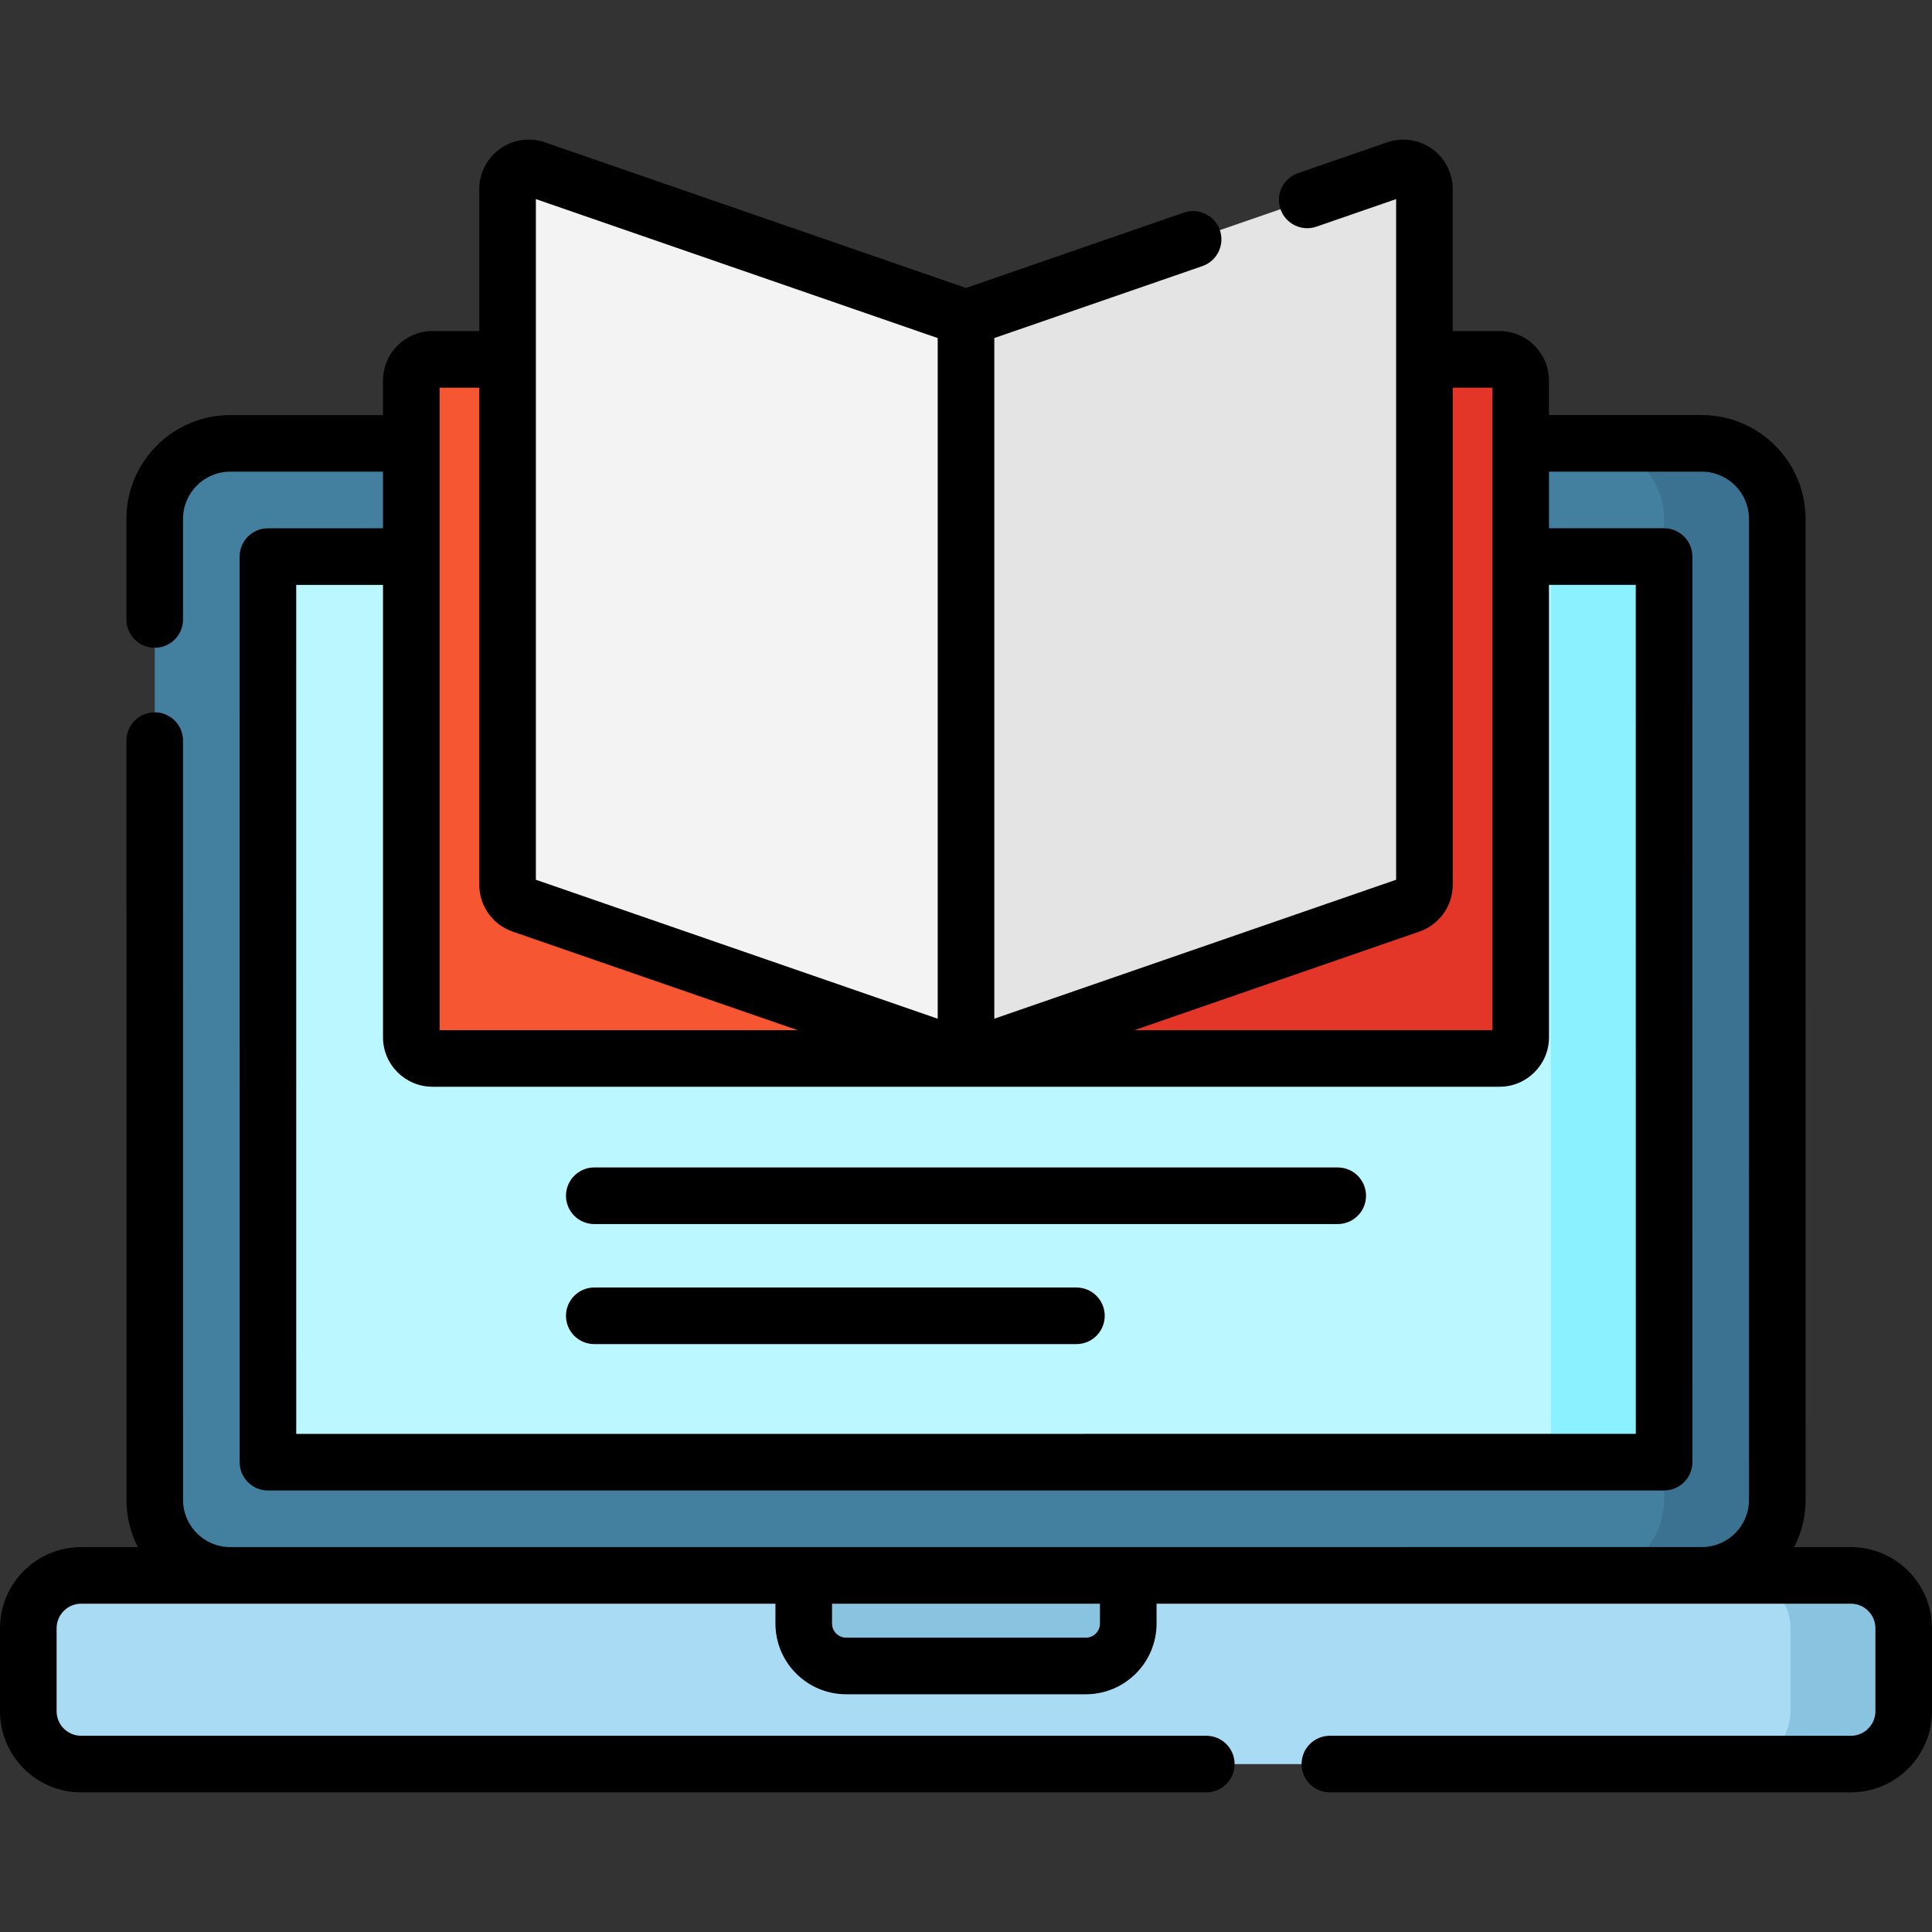
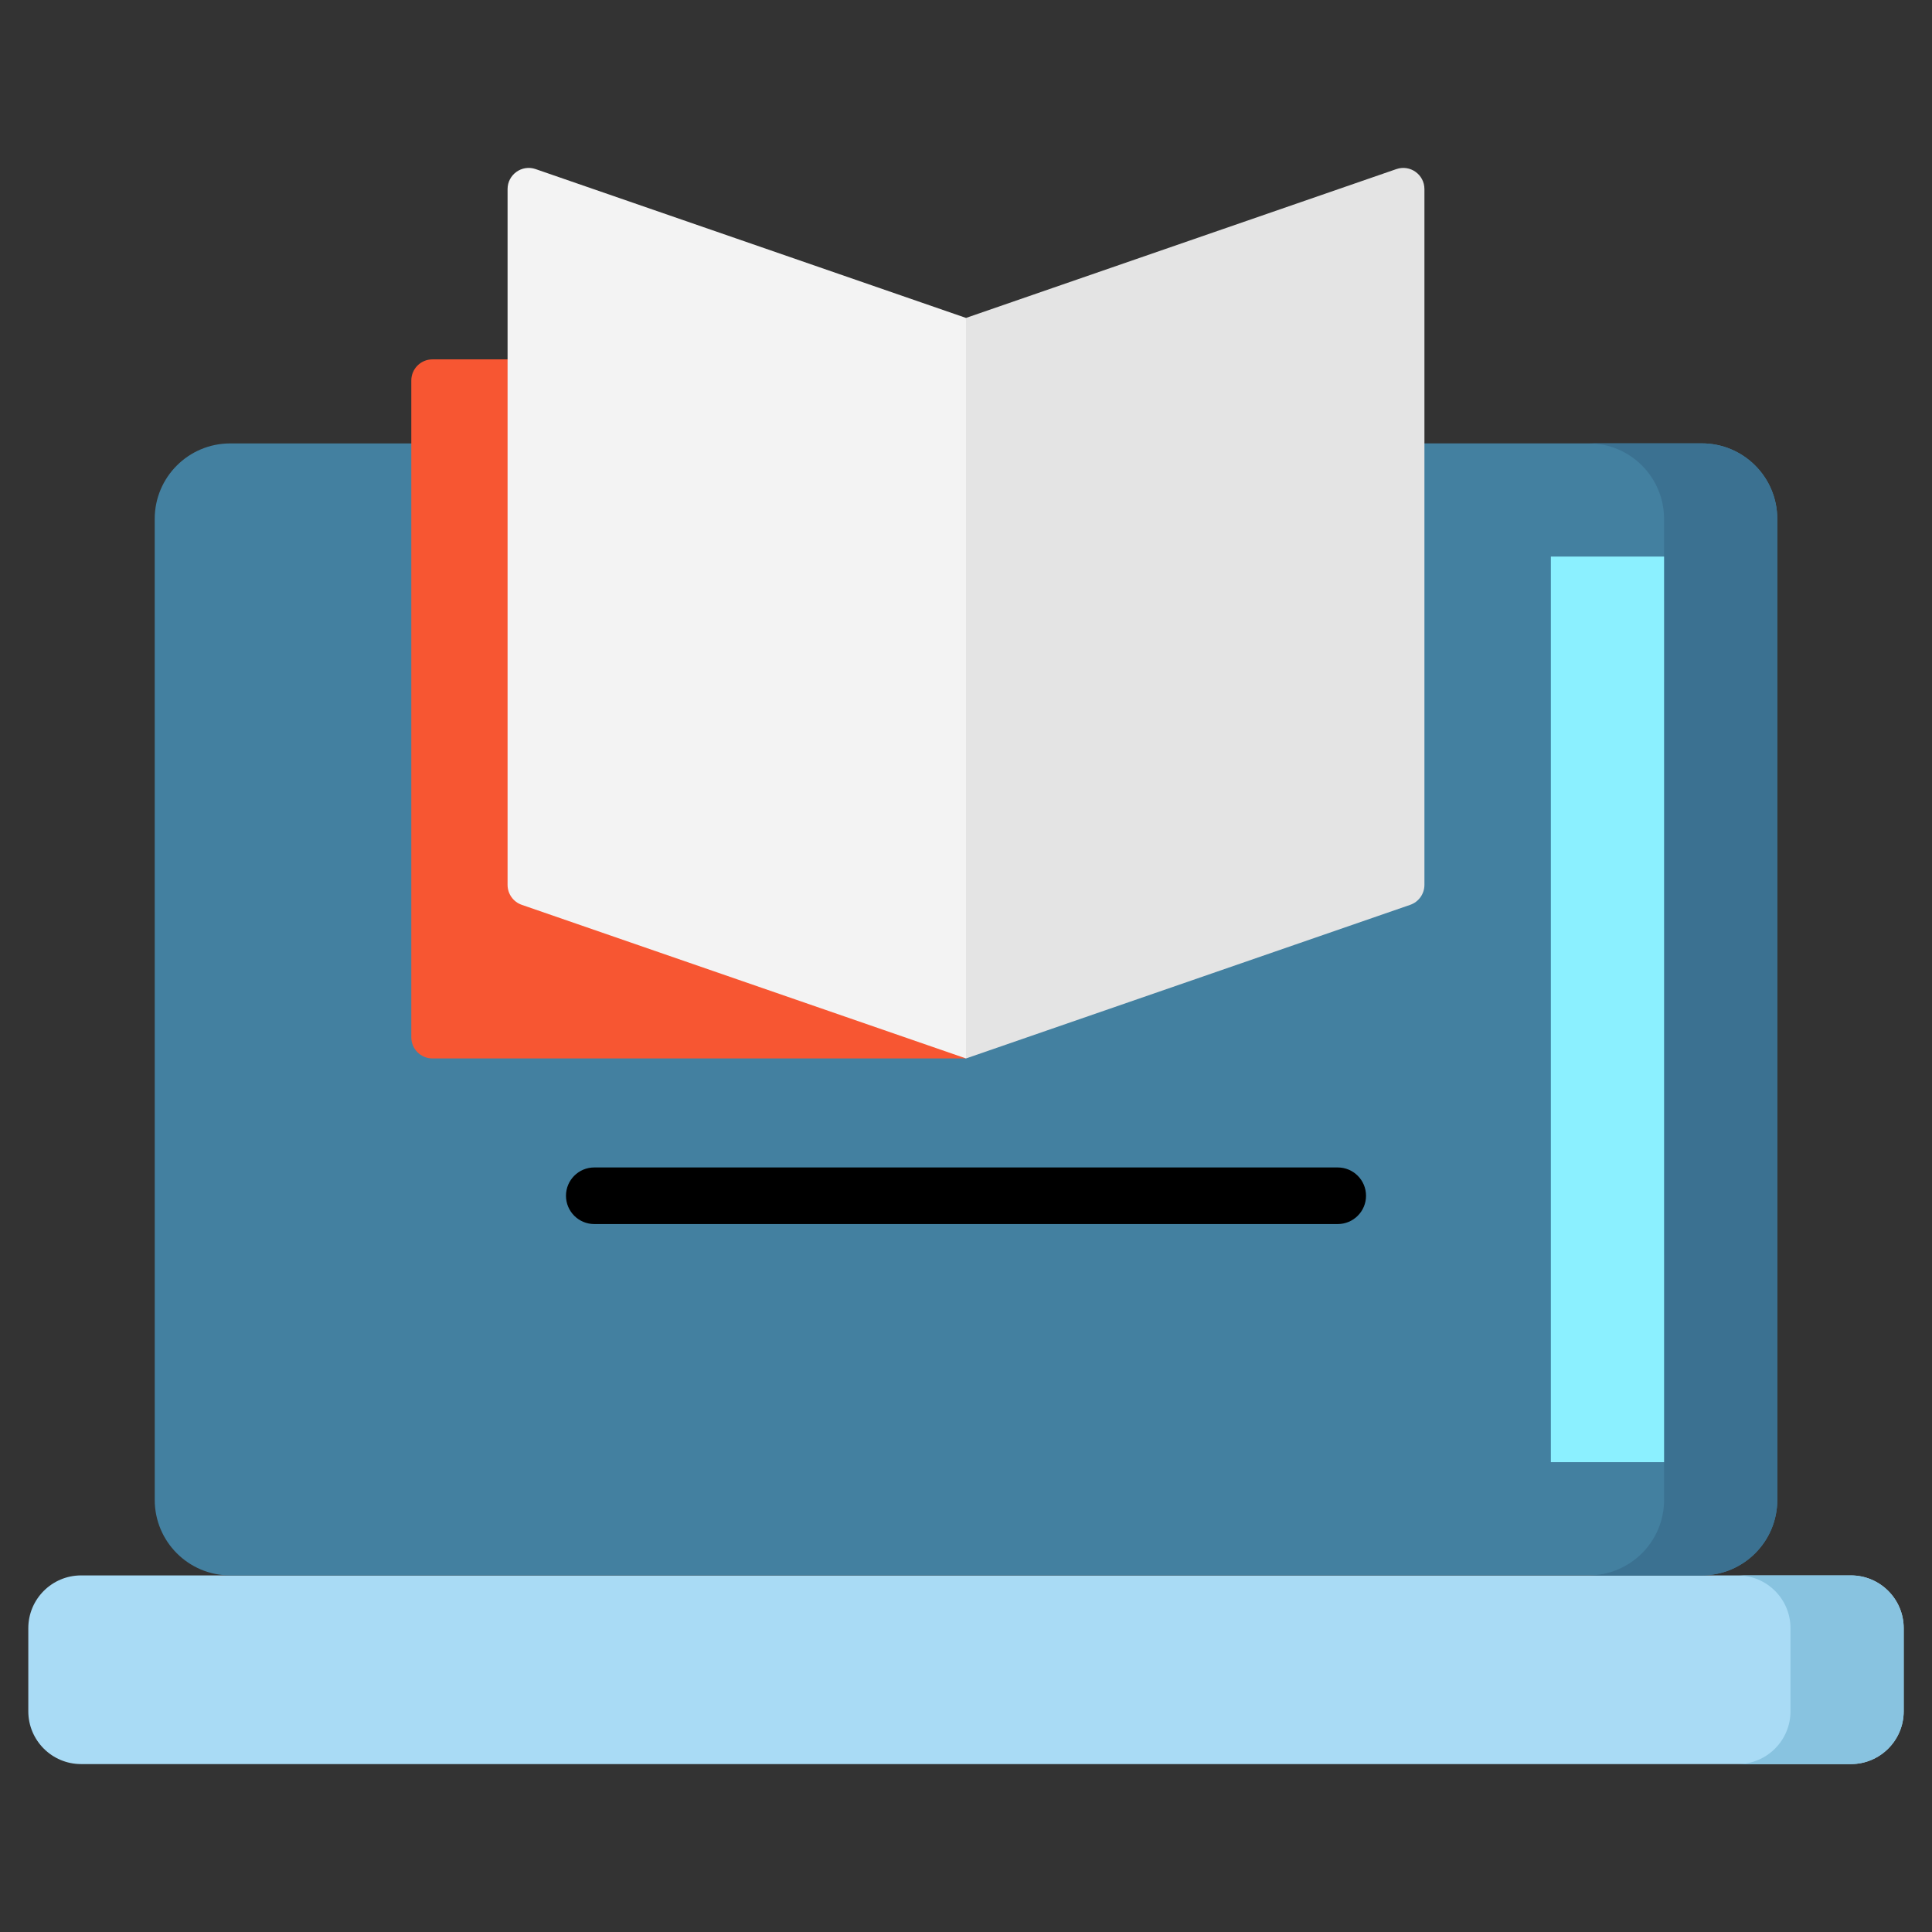
<svg xmlns="http://www.w3.org/2000/svg" id="Layer_1" enable-background="new 0 0 512 512" height="512" viewBox="0 0 512 512" width="512">
  <rect x="0" y="0" width="512" height="512" fill="#333333" stroke="none" />
  <g>
    <path d="m490.5 467.5h-469c-7.732 0-14-6.268-14-14v-22c0-7.732 6.268-14 14-14h469c7.732 0 14 6.268 14 14v22c0 7.732-6.268 14-14 14z" fill="#a9dbf5" />
    <path d="m490.5 417.5h-30c7.732 0 14 6.268 14 14v22c0 7.732-6.268 14-14 14h30c7.732 0 14-6.268 14-14v-22c0-7.732-6.268-14-14-14z" fill="#88c3e0" />
    <path d="m451.001 417.488-389.993.012c-11.045 0-20-8.953-20-19.999l-.008-259.989c0-11.045 8.953-20 19.999-20l389.993-.012c11.045 0 20 8.953 20 19.999l.008 259.989c0 11.046-8.953 20-19.999 20z" fill="#4380a0" />
    <path d="m471 397.49c0 11.04-8.95 20-20 20h-30c11.05 0 20-8.96 20-20l-.01-259.99c0-11.03-8.92-19.97-19.95-20h29.95c11.05 0 20 8.95 20 20z" fill="#3b7191" />
-     <path d="m441 387.49h-30l-339.99.01-.01-239.99 339.99-.01h30z" fill="#bbf7ff" />
    <path d="m410.995 147.5h30v239.99h-30z" fill="#8bf0ff" />
    <path d="m256 280.5h-141.398c-3.094 0-5.602-2.508-5.602-5.602v-174.059c0-3.094 2.508-5.602 5.602-5.602h141.398z" fill="#f75632" />
-     <path d="m397.398 280.5h-141.398v-185.263h141.398c3.094 0 5.602 2.508 5.602 5.602v174.058c0 3.095-2.508 5.603-5.602 5.603z" fill="#e33629" />
    <path d="m256 280.5-117.716-40.707c-2.257-.781-3.771-2.906-3.771-5.294v-184.393c0-3.85 3.795-6.552 7.435-5.294l114.052 39.441z" fill="#f3f3f3" />
    <path d="m256 280.5 117.716-40.707c2.257-.781 3.771-2.906 3.771-5.294v-184.393c0-3.85-3.795-6.552-7.435-5.294l-114.052 39.441z" fill="#e4e4e4" />
-     <path d="m287.769 441.5h-63.538c-6.203 0-11.231-5.028-11.231-11.231v-12.769h86v12.769c0 6.203-5.028 11.231-11.231 11.231z" fill="#88c3e0" />
    <g>
-       <path d="m490.5 409.999h-15.023c1.927-3.756 3.023-8.006 3.023-12.51l-.01-259.994c0-15.163-12.337-27.5-27.5-27.5h-40.49v-9.16c0-7.223-5.876-13.1-13.1-13.1h-12.413v-37.635c0-4.229-2.057-8.218-5.501-10.672-3.445-2.453-7.887-3.093-11.885-1.71l-23.624 8.169c-3.914 1.354-5.99 5.624-4.637 9.539 1.354 3.914 5.621 5.995 9.539 4.637l21.107-7.299v180.379l-106.486 36.825v-180.379l55.137-19.067c3.915-1.354 5.99-5.624 4.637-9.539-1.354-3.914-5.62-5.993-9.539-4.637l-57.735 19.965-111.601-38.593c-3.998-1.384-8.44-.743-11.885 1.71-3.444 2.454-5.501 6.443-5.501 10.672v37.634h-12.413c-7.224 0-13.1 5.877-13.1 13.1v9.17h-40.5c-15.164 0-27.5 12.337-27.5 27.5l.001 26.671c0 4.143 3.358 7.5 7.5 7.5s7.5-3.358 7.5-7.5l-.001-26.67c0-6.893 5.607-12.5 12.5-12.5h40.5v15h-30.5c-1.989 0-3.897.79-5.303 2.197-1.407 1.406-2.197 3.314-2.197 5.303l.01 239.994c0 4.143 3.358 7.5 7.5 7.5l369.99-.01c1.989 0 3.897-.79 5.304-2.197 1.406-1.406 2.196-3.314 2.196-5.303l-.01-239.994c0-4.143-3.358-7.5-7.5-7.5h-30.49v-15h40.49c6.893 0 12.5 5.607 12.5 12.5l.01 259.994c0 6.893-5.607 12.5-12.5 12.5l-389.99.01c-6.893 0-12.5-5.607-12.5-12.5l-.007-201.23c0-4.143-3.358-7.5-7.5-7.5s-7.5 3.358-7.5 7.5l.007 201.23c0 4.5 1.093 8.747 3.018 12.5h-15.028c-11.855 0-21.5 9.645-21.5 21.5v22c0 11.856 9.645 21.501 21.5 21.501h298.181c4.143 0 7.5-3.357 7.5-7.5s-3.357-7.5-7.5-7.5h-298.181c-3.584 0-6.5-2.916-6.5-6.5v-22c0-3.584 2.916-6.5 6.5-6.5h184v5.27c0 10.328 8.403 18.731 18.731 18.731h63.539c10.328 0 18.73-8.402 18.73-18.731v-5.27h184c3.584 0 6.5 2.916 6.5 6.5v22c0 3.584-2.916 6.5-6.5 6.5h-138.075c-4.143 0-7.5 3.357-7.5 7.5s3.357 7.5 7.5 7.5h138.075c11.855 0 21.5-9.645 21.5-21.5v-22c0-11.856-9.645-21.501-21.5-21.501zm-114.331-163.123c5.274-1.825 8.818-6.801 8.818-12.381v-131.76h10.513v170.262h-94.864zm-234.156-194.112 106.487 36.825v180.379l-106.487-36.825zm-25.513 49.971h10.513v131.761c0 5.58 3.544 10.556 8.82 12.382l75.531 26.12h-94.864zm316.99 52.26.01 224.994-354.991.01-.009-224.994h23v119.892c0 7.223 5.876 13.1 13.1 13.1h282.8c7.224 0 13.1-5.877 13.1-13.1v-119.902zm-141.99 275.274c0 2.057-1.674 3.731-3.73 3.731h-63.539c-2.057 0-3.731-1.674-3.731-3.731v-5.27h71z" />
      <path d="m354.512 309.387h-197.023c-4.142 0-7.5 3.357-7.5 7.5s3.358 7.5 7.5 7.5h197.023c4.143 0 7.5-3.357 7.5-7.5s-3.358-7.5-7.5-7.5z" />
-       <path d="m285.263 341.202h-127.774c-4.142 0-7.5 3.357-7.5 7.5s3.358 7.5 7.5 7.5h127.774c4.143 0 7.5-3.357 7.5-7.5s-3.358-7.5-7.5-7.5z" />
    </g>
  </g>
</svg>